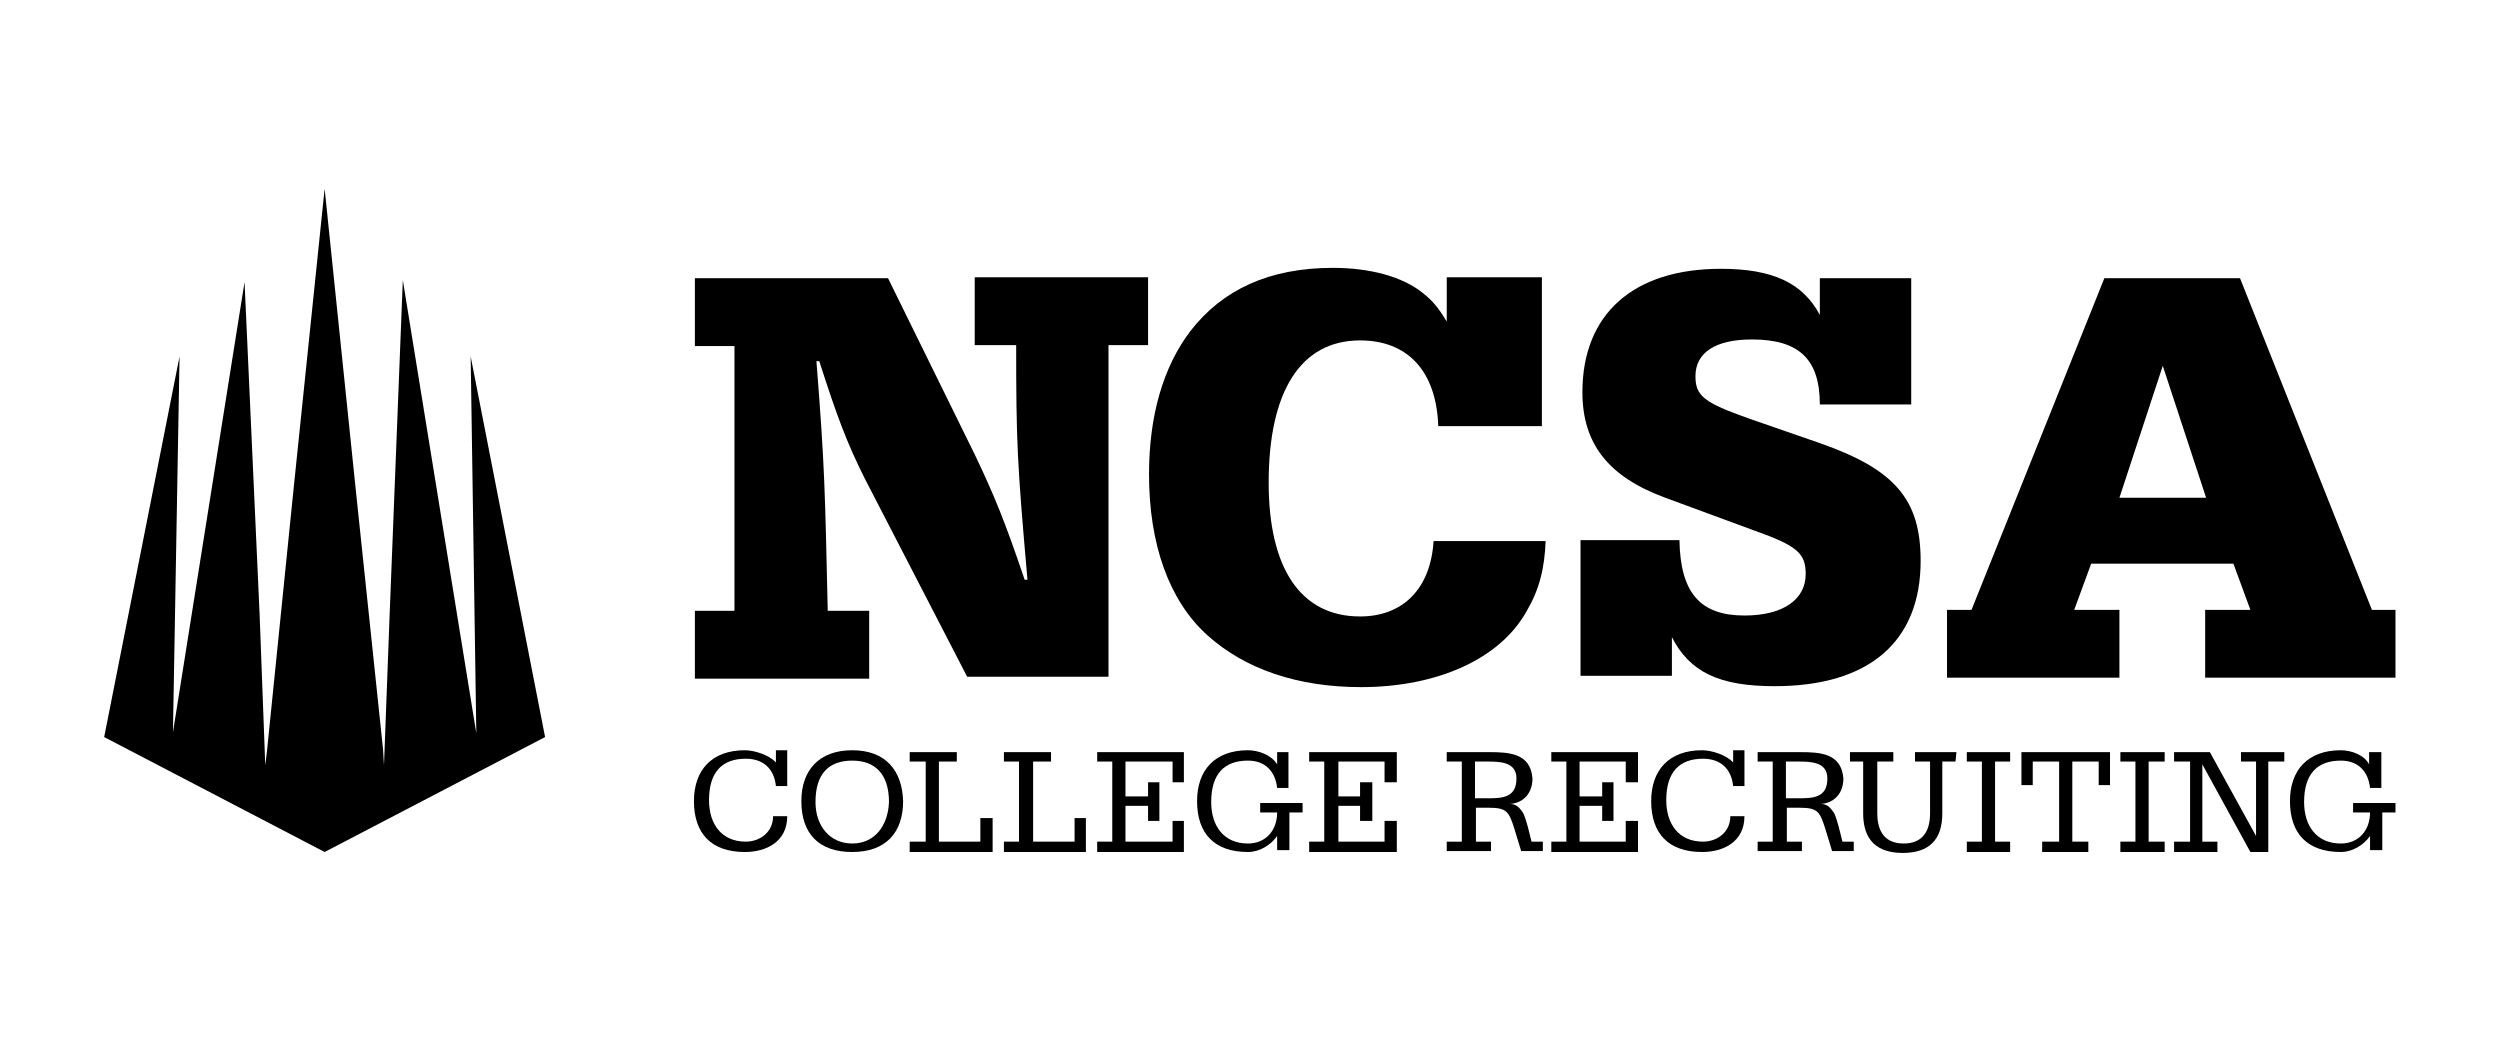
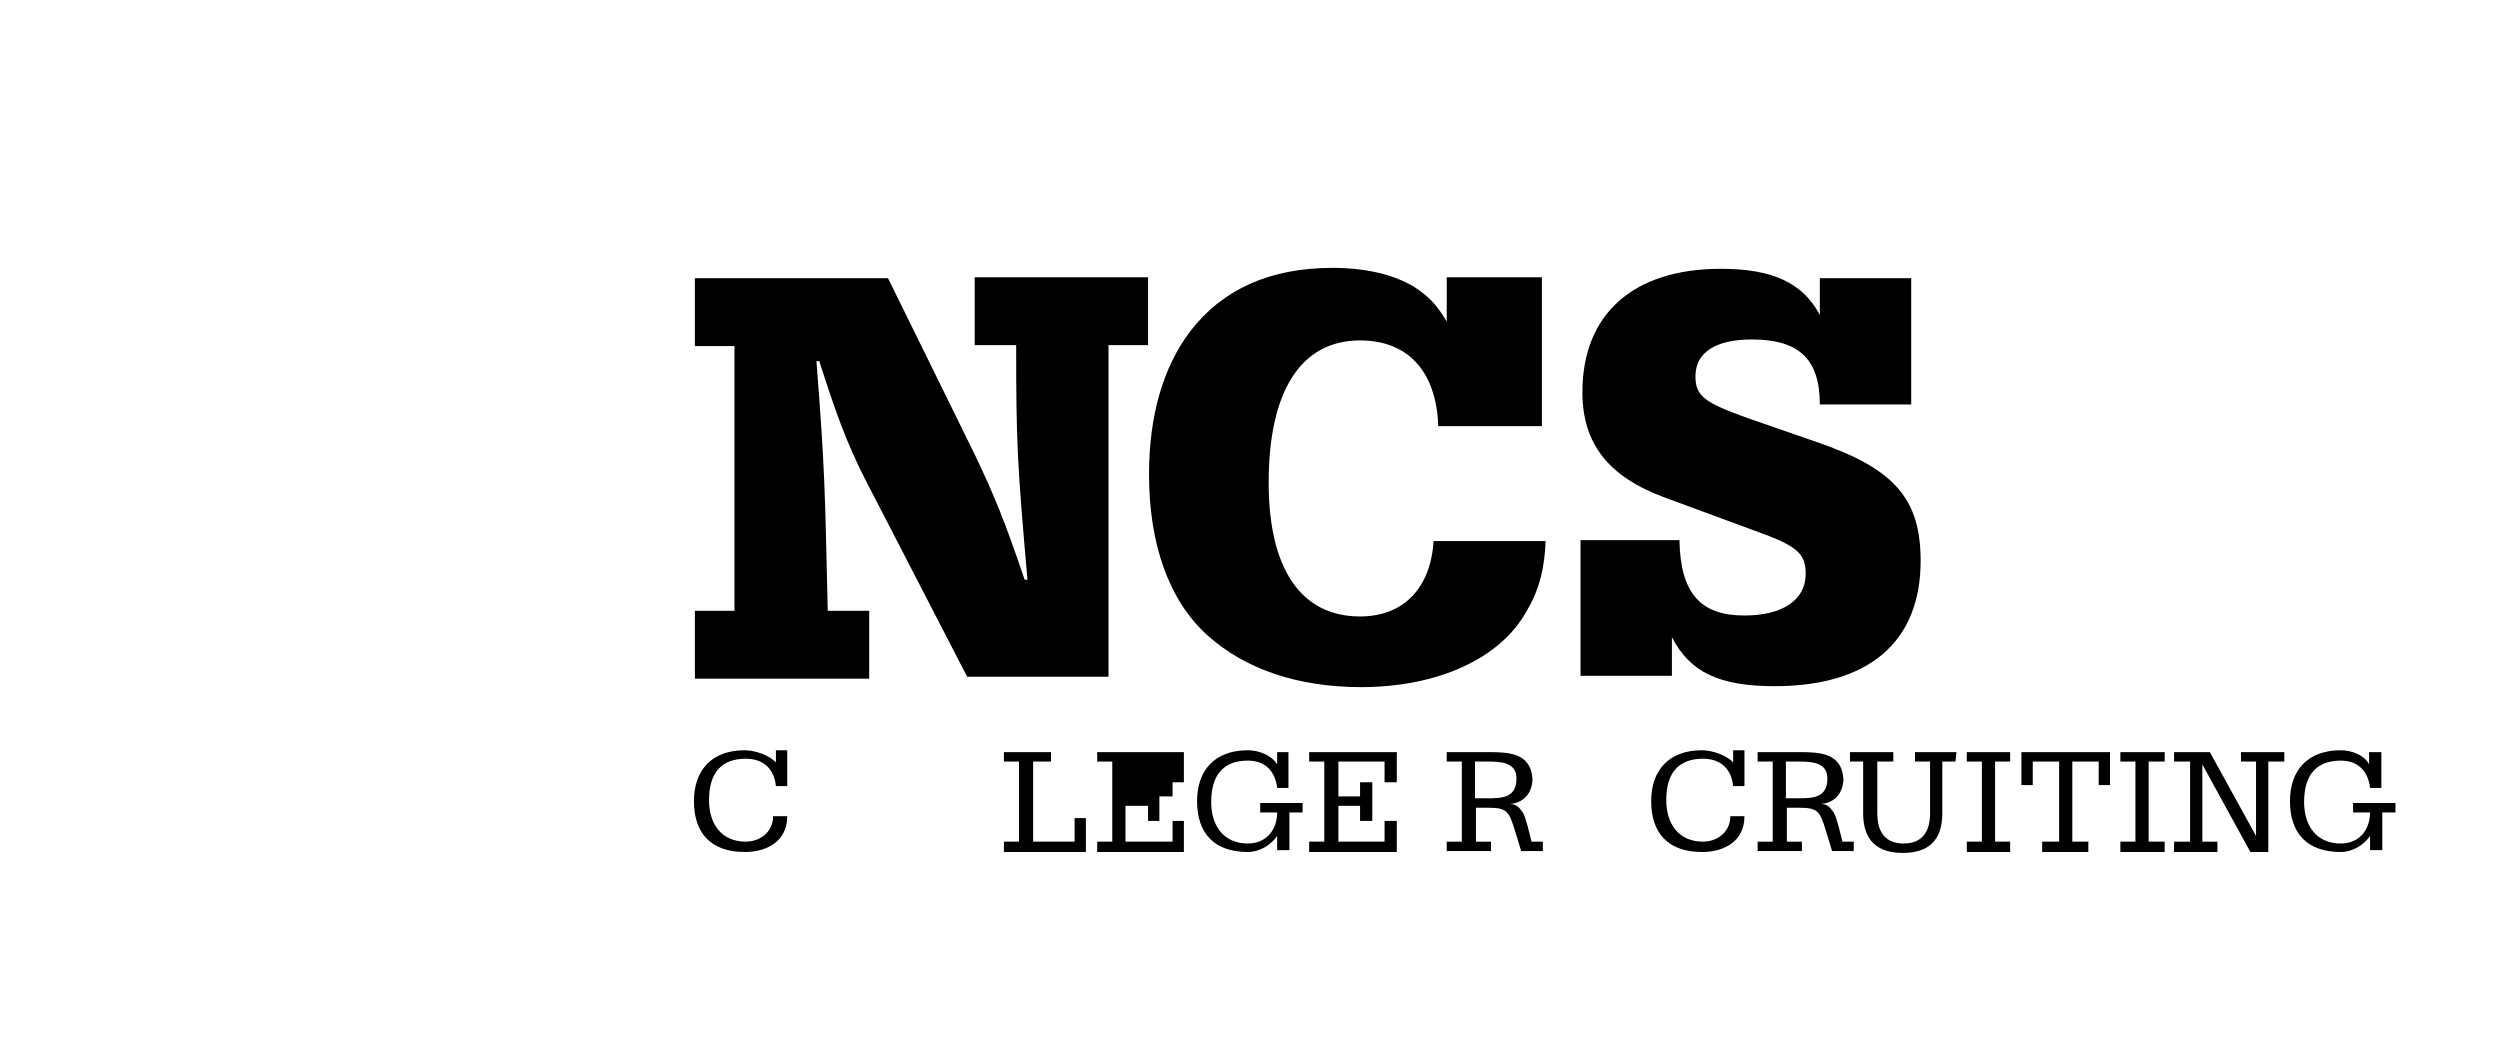
<svg xmlns="http://www.w3.org/2000/svg" width="192" height="80" viewBox="0 0 192 80" fill="none">
-   <path d="M41.863 56.606L36.147 27.374L36.581 56.317L30.937 21.513L29.924 47.2L29.49 58.777L29.418 57.547L27.319 37.576L24.932 14.494L22.544 37.576L20.518 57.547L20.373 58.777L19.939 47.2L18.781 21.657L13.282 56.244L13.789 27.374L8 56.606L24.932 65.434L41.863 56.606Z" fill="black" />
  <path d="M66.392 36.708C65.018 33.958 64.294 32.005 62.919 27.735H62.702C63.353 36.057 63.353 37.504 63.571 46.91H66.754V52.12H53.368V46.91H56.407V26.578H53.368V21.368H68.201L74.858 34.899C76.378 38.083 77.174 40.036 78.693 44.522H78.91C78.114 35.478 78.042 33.958 78.042 26.505H74.858V21.296H88.172V26.505H85.133V51.975H74.279L66.392 36.708Z" fill="black" />
  <path d="M118.707 41.483C118.635 43.654 118.201 45.318 117.26 46.91C115.234 50.6 110.386 52.771 104.525 52.771C99.677 52.771 95.625 51.396 92.731 48.791C89.764 46.114 88.245 41.773 88.245 36.418C88.245 31.932 89.33 28.17 91.428 25.42C93.888 22.236 97.506 20.572 102.354 20.572C105.176 20.572 107.709 21.223 109.301 22.526C110.024 23.105 110.458 23.611 111.11 24.697V21.296H118.418V32.728H110.458C110.314 28.459 108.071 26.144 104.453 26.144C99.894 26.144 97.434 30.051 97.434 37.07C97.434 43.654 99.894 47.344 104.453 47.344C107.781 47.344 109.879 45.174 110.097 41.556H118.707V41.483Z" fill="black" />
  <path d="M128.981 41.483C129.054 45.535 130.573 47.272 133.974 47.272C136.941 47.272 138.677 46.042 138.677 44.088C138.677 42.496 138.026 41.917 134.77 40.76L127.896 38.227C123.555 36.635 121.529 34.103 121.529 30.123C121.529 24.118 125.436 20.644 132.165 20.644C136.145 20.644 138.46 21.73 139.763 24.19V21.368H146.781V31.064H139.763C139.763 27.591 138.171 26.071 134.553 26.071C131.731 26.071 130.211 27.084 130.211 28.893C130.211 30.413 130.863 30.919 134.336 32.149L139.763 34.031C145.551 36.056 147.505 38.372 147.505 43.075C147.505 49.298 143.525 52.699 136.289 52.699C132.02 52.699 129.777 51.613 128.402 48.936V51.903H121.384V41.483H128.981Z" fill="black" />
-   <path d="M169.429 38.227L166.101 28.097L162.772 38.227H169.429ZM182.164 46.838H183.973V52.047H169.357V46.838H172.83L171.527 43.292H160.601L159.299 46.838H162.772V52.047H149.531V46.838H151.412L161.614 21.368H172.034L182.164 46.838Z" fill="black" />
  <path d="M57.203 57.619C54.67 57.619 53.295 59.139 53.295 61.526C53.295 63.986 54.598 65.434 57.203 65.434C58.867 65.434 60.459 64.638 60.459 62.684H59.373C59.373 63.914 58.36 64.638 57.275 64.638C55.394 64.638 54.453 63.263 54.453 61.454C54.453 59.283 55.466 58.27 57.275 58.27C58.578 58.27 59.446 58.994 59.59 60.369H60.459V57.619H59.59V58.56C59.084 57.981 57.926 57.619 57.203 57.619Z" fill="black" />
-   <path d="M65.452 57.619C62.919 57.619 61.544 59.139 61.544 61.526C61.544 63.986 62.847 65.434 65.452 65.434C68.057 65.434 69.359 63.914 69.359 61.526C69.287 59.139 67.984 57.619 65.452 57.619ZM65.452 64.782C63.715 64.782 62.63 63.408 62.63 61.599C62.63 59.428 63.643 58.415 65.452 58.415C67.188 58.415 68.274 59.428 68.274 61.599C68.201 63.408 67.188 64.782 65.452 64.782Z" fill="black" />
-   <path d="M73.483 57.764H69.865V58.487H71.095V64.638H69.865V65.434H76.233V62.829H75.292V64.638H72.108V58.487H73.483V57.764Z" fill="black" />
  <path d="M80.719 57.764H77.101V58.487H78.259V64.638H77.101V65.434H83.396V62.829H82.528V64.638H79.344V58.487H80.719V57.764Z" fill="black" />
-   <path d="M90.922 57.764H84.265V58.487H85.423V64.638H84.265V65.434H90.922V63.046H90.054V64.638H86.436V61.888H88.172V63.046H89.041V60.079H88.172V61.164H86.436V58.487H90.054V60.079H90.922V57.764Z" fill="black" />
+   <path d="M90.922 57.764H84.265V58.487H85.423V64.638H84.265V65.434H90.922V63.046H90.054V64.638H86.436V61.888H88.172V63.046H89.041V60.079H88.172V61.164H86.436H90.054V60.079H90.922V57.764Z" fill="black" />
  <path d="M95.842 57.619C93.309 57.619 91.935 59.139 91.935 61.526C91.935 63.986 93.237 65.434 95.842 65.434C96.71 65.434 97.578 64.927 98.085 64.204V65.289H99.026V62.395H100.039V61.671H96.782V62.395H98.085C98.085 63.769 97.217 64.782 95.842 64.782C93.961 64.782 93.02 63.408 93.02 61.599C93.02 59.428 94.033 58.415 95.842 58.415C97.144 58.415 97.94 59.211 98.085 60.513H98.953V57.764H98.085V58.704C97.651 57.981 96.638 57.619 95.842 57.619Z" fill="black" />
  <path d="M107.275 57.764H100.545V58.487H101.703V64.638H100.545V65.434H107.275V63.046H106.334V64.638H102.788V61.888H104.453V63.046H105.393V60.079H104.453V61.164H102.788V58.487H106.334V60.079H107.275V57.764Z" fill="black" />
  <path d="M114.365 57.764H111.109V58.487H112.267V64.638H111.109V65.361H114.51V64.638H113.352V62.033H114.293C115.74 62.033 115.885 62.322 116.319 63.697L116.826 65.361H118.49V64.638H117.622L117.332 63.48C117.187 63.046 117.115 62.612 116.898 62.322C116.681 62.033 116.464 61.743 115.957 61.743C117.043 61.671 117.694 60.875 117.694 59.79C117.549 57.836 115.885 57.764 114.365 57.764ZM113.28 61.309V58.487H114.148C115.161 58.487 116.464 58.487 116.464 59.79C116.464 61.309 115.306 61.309 114.148 61.309H113.28Z" fill="black" />
-   <path d="M125.798 57.764H119.141V58.487H120.298V64.638H119.141V65.434H125.798V63.046H124.857V64.638H121.311V61.888H123.048V63.046H123.916V60.079H123.048V61.164H121.311V58.487H124.857V60.079H125.798V57.764Z" fill="black" />
  <path d="M130.718 57.619C128.186 57.619 126.811 59.139 126.811 61.526C126.811 63.986 128.113 65.434 130.718 65.434C132.383 65.434 133.974 64.638 133.974 62.684H132.889C132.889 63.914 131.876 64.638 130.791 64.638C128.909 64.638 127.969 63.263 127.969 61.454C127.969 59.283 128.982 58.27 130.791 58.27C132.093 58.27 132.961 58.994 133.106 60.369H133.974V57.619H133.106V58.56C132.6 57.981 131.442 57.619 130.718 57.619Z" fill="black" />
  <path d="M138.243 57.764H134.987V58.487H136.145V64.638H134.987V65.361H138.388V64.638H137.23V62.033H138.171C139.618 62.033 139.763 62.322 140.197 63.697L140.704 65.361H142.368V64.638H141.499L141.21 63.48C141.065 63.046 140.993 62.612 140.776 62.322C140.559 62.033 140.342 61.743 139.835 61.743C140.921 61.671 141.572 60.875 141.572 59.79C141.427 57.836 139.763 57.764 138.243 57.764ZM137.158 61.309V58.487H138.026C139.039 58.487 140.342 58.487 140.342 59.79C140.342 61.309 139.184 61.309 138.026 61.309H137.158Z" fill="black" />
  <path d="M150.255 57.764H147.071V58.487H148.229V62.467C148.229 63.842 147.65 64.782 146.202 64.782C144.538 64.782 144.176 63.552 144.176 62.467V58.487H145.407V57.764H142.078V58.487H143.091V62.467C143.091 63.986 143.67 65.506 146.13 65.506C148.156 65.506 149.169 64.493 149.169 62.467V58.487H150.182L150.255 57.764Z" fill="black" />
  <path d="M154.379 57.764H151.051V58.487H152.209V64.638H151.051V65.434H154.379V64.638H153.222V58.487H154.379V57.764Z" fill="black" />
  <path d="M162.049 57.764H155.247V60.296H156.115V58.487H158.141V64.638H156.839V65.434H160.384V64.638H159.154V58.487H161.18V60.296H162.049V57.764Z" fill="black" />
  <path d="M166.246 57.764H162.845V58.487H164.002V64.638H162.845V65.434H166.246V64.638H165.015V58.487H166.246V57.764Z" fill="black" />
  <path d="M175.435 57.764H172.107V58.487H173.264V64.204L169.719 57.764H166.969V58.487H168.199V64.638H166.969V65.434H170.298V64.638H169.14V58.704L172.83 65.434H174.205V58.487H175.435V57.764Z" fill="black" />
  <path d="M179.776 57.619C177.244 57.619 175.869 59.139 175.869 61.526C175.869 63.986 177.172 65.434 179.776 65.434C180.645 65.434 181.513 64.927 182.02 64.204V65.289H182.96V62.395H183.973V61.671H180.717V62.395H182.02C182.02 63.769 181.151 64.782 179.776 64.782C177.895 64.782 176.955 63.408 176.955 61.599C176.955 59.428 177.968 58.415 179.776 58.415C181.079 58.415 181.875 59.211 182.02 60.513H182.888V57.764H181.947V58.704C181.585 57.981 180.572 57.619 179.776 57.619Z" fill="black" />
</svg>